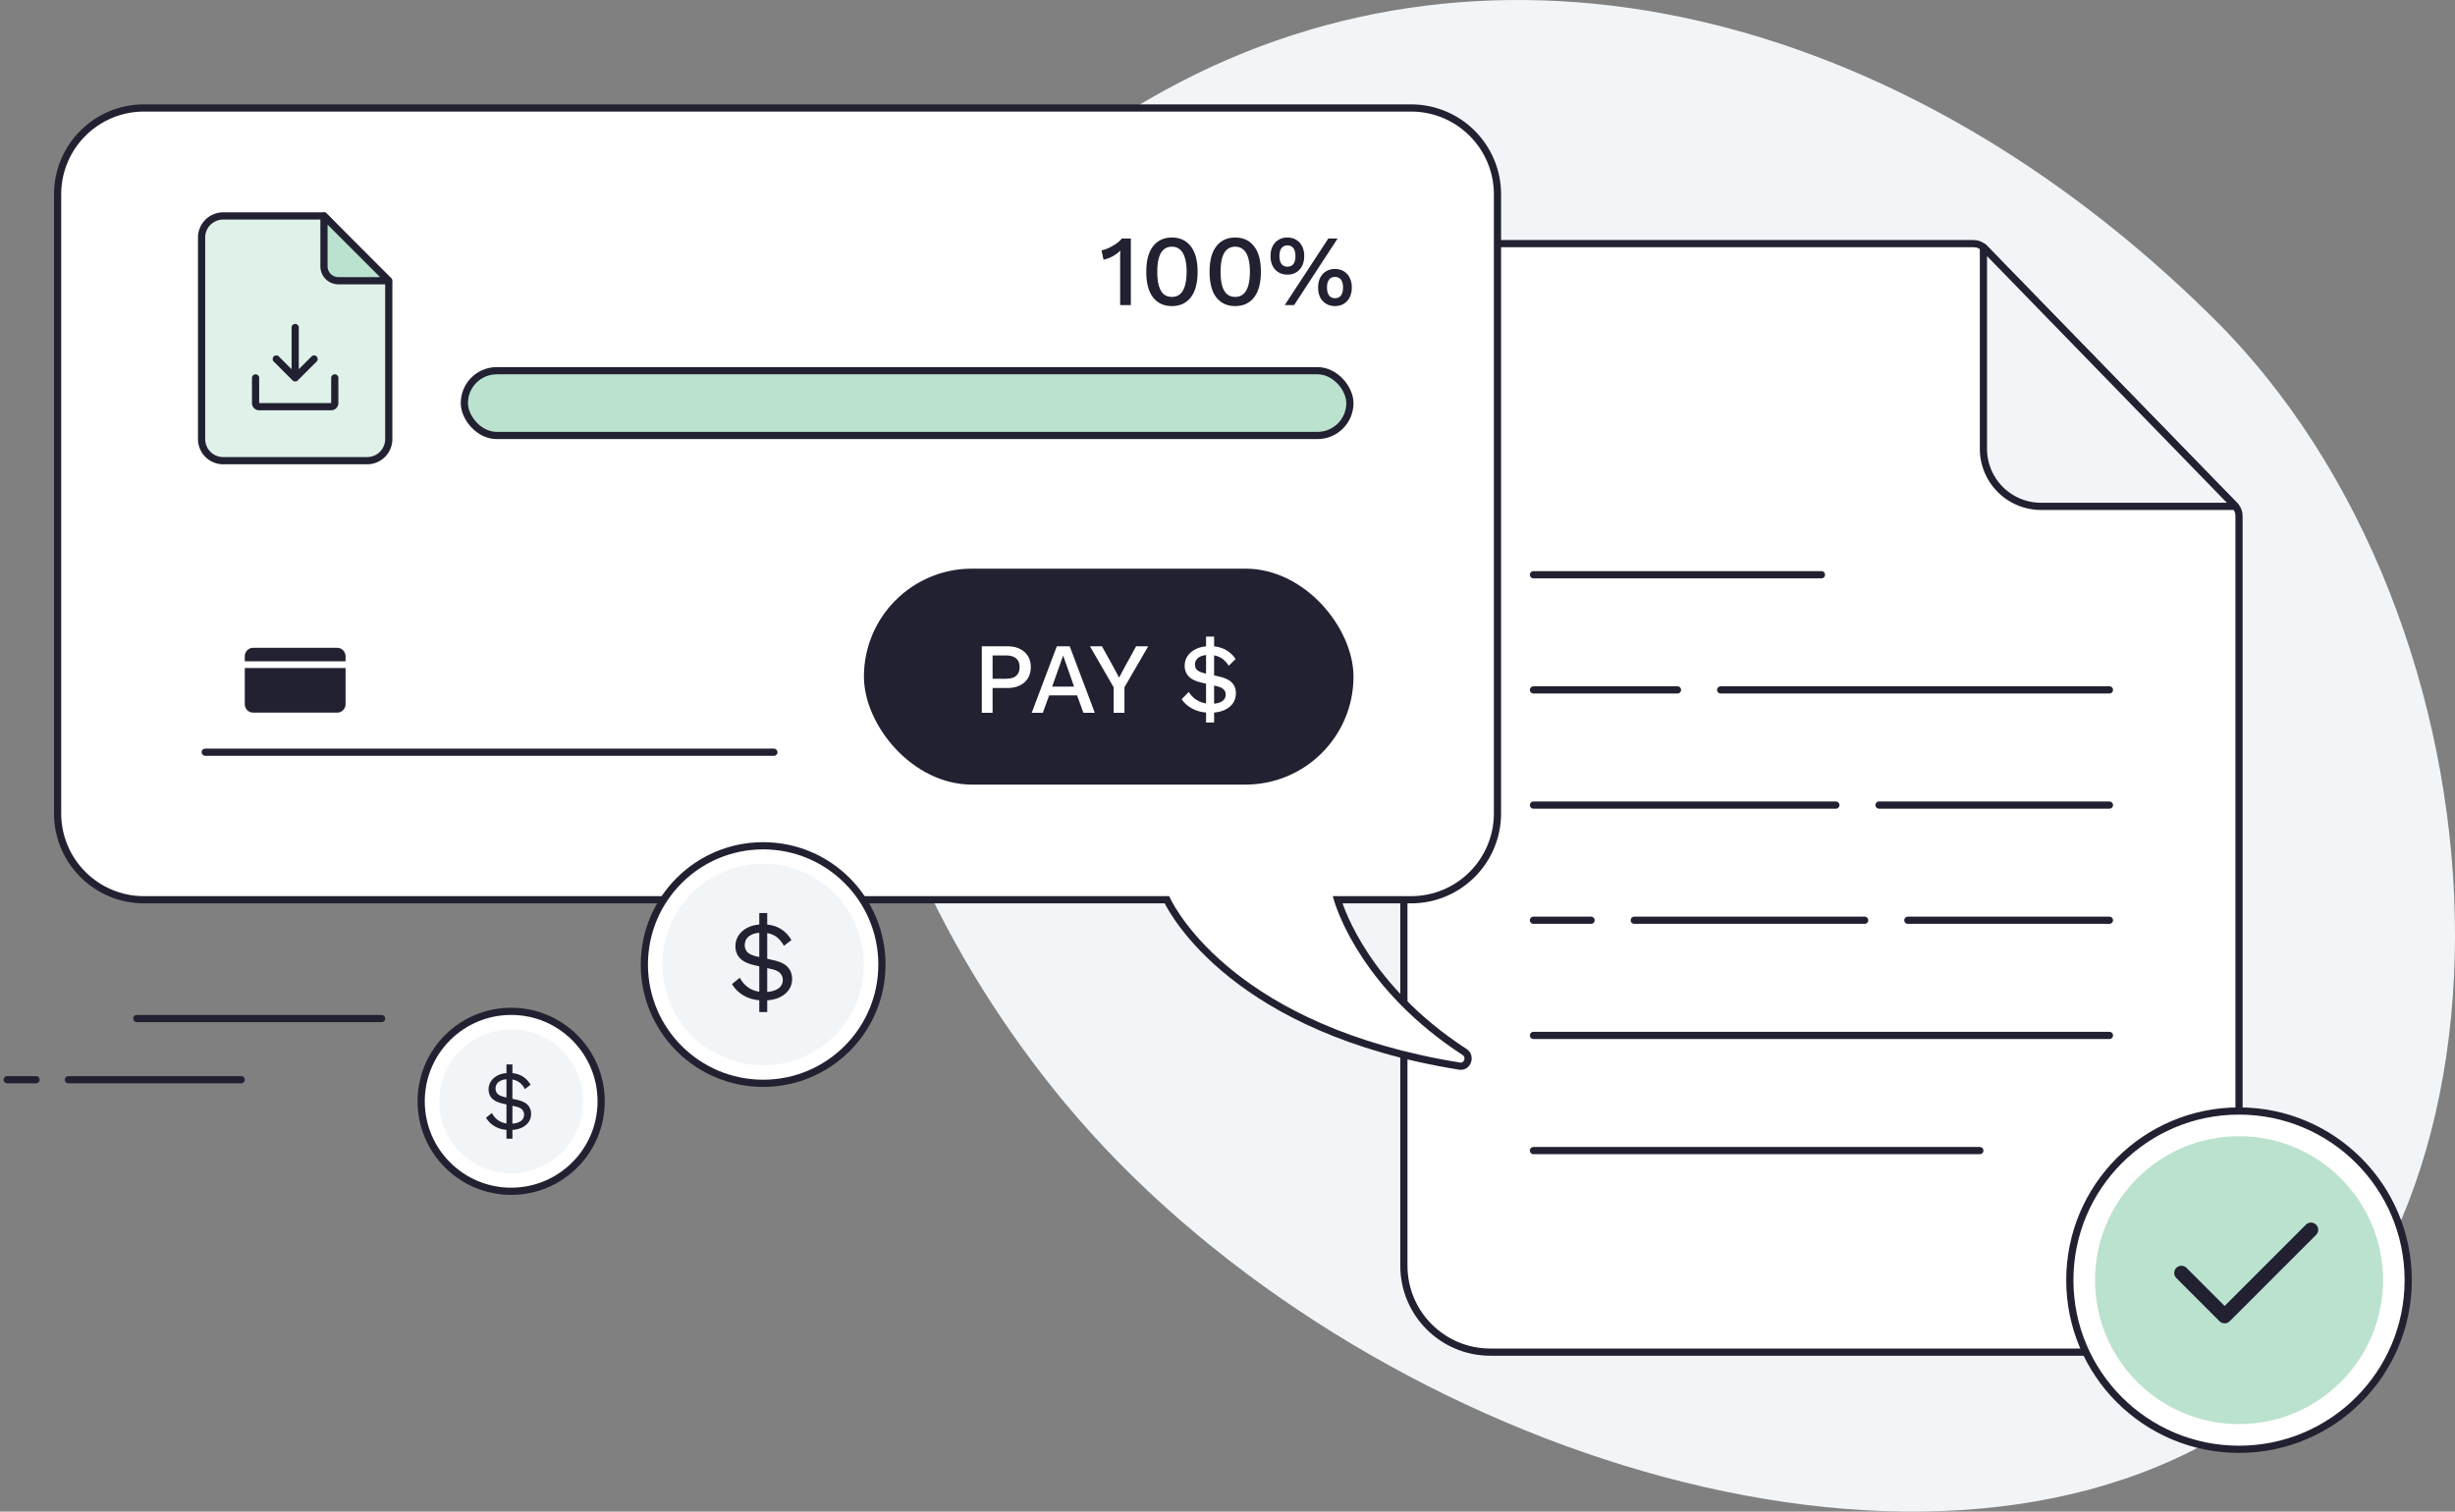
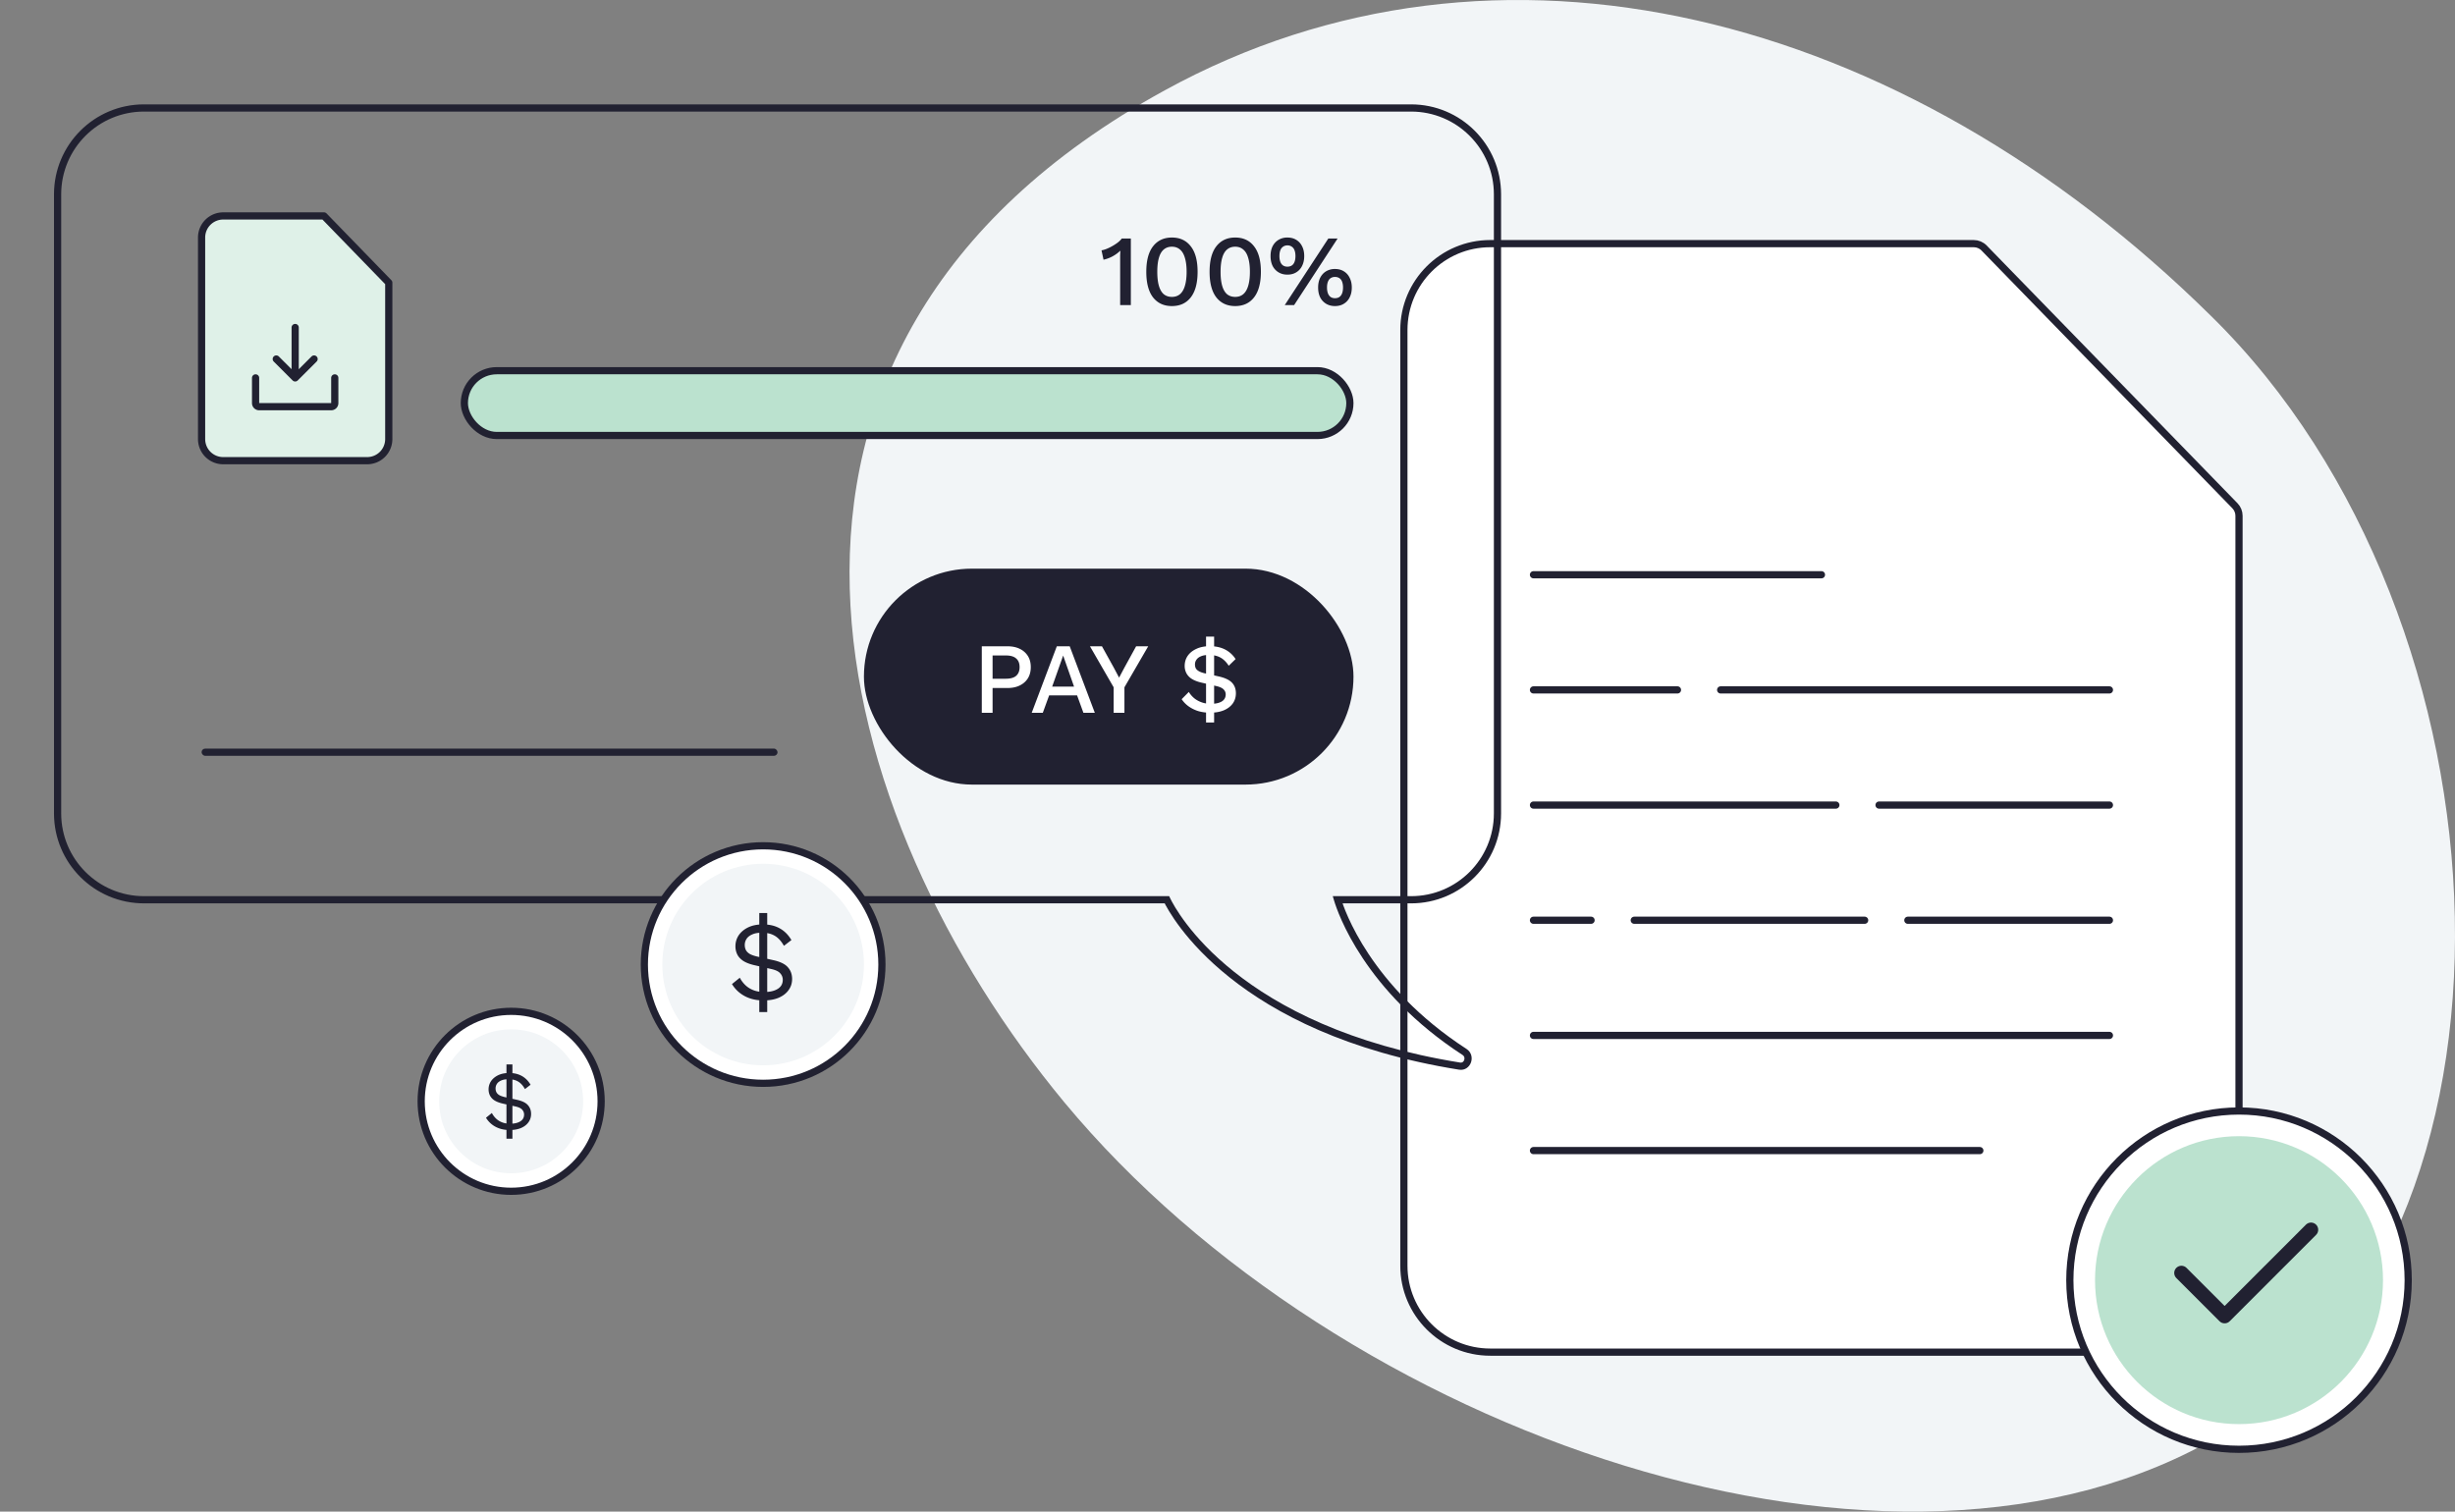
<svg xmlns="http://www.w3.org/2000/svg" width="341" height="210" fill="none">
  <rect width="100%" height="100%" fill="#808080" stroke="none" />
  <path d="M308.59 199.278c-45.175 26.929-122.452.025-160.763-46.15-32.284-38.969-51.83-104.457 13.963-140.583C207.916-12.777 264.183 1.52 307.075 43.858c43.221 42.31 46.671 128.541 1.515 155.419Z" fill="#F2F5F7" />
  <path d="M311 175.846c0 6.627-5.373 12-12 12h-92c-6.627 0-12-5.373-12-12v-130c0-6.628 5.373-12 12-12h67.155c.54 0 1.057.218 1.434.605l34.844 35.812c.364.374.567.874.567 1.395v104.188Z" fill="#fff" stroke="#212131" />
  <path d="M239 95.846h54M213 95.846h20M213 79.846h40M261 111.846h32M213 111.846h42M265 127.846h28M227 127.846h32M213 127.846h8M213 143.846h80M213 159.846h62" stroke="#212131" stroke-linecap="round" stroke-linejoin="round" />
-   <path d="M275.5 62.346a8 8 0 0 0 8 8h27l-35-36v28Z" fill="#F2F5F7" stroke="#212131" stroke-linecap="round" stroke-linejoin="round" />
  <circle cx="311" cy="177.846" r="23.5" fill="#fff" stroke="#212131" />
  <circle cx="311" cy="177.846" r="20" fill="#BBE2CF" />
  <path d="m321 170.846-12 12-6-6" stroke="#212131" stroke-width="2" stroke-linecap="round" stroke-linejoin="round" />
-   <path fill-rule="evenodd" clip-rule="evenodd" d="M20 15c-6.627 0-12 5.373-12 12v86c0 6.628 5.373 12 12 12h142.083c.911 1.889 9.579 18.125 40.666 23.113 1.09.175 1.616-1.358.69-1.959-13.558-8.798-17.192-19.636-17.646-21.154H196c6.627 0 12-5.372 12-12V27c0-6.627-5.373-12-12-12H20Z" fill="#fff" />
  <path d="m162.083 125 .451-.217-.137-.283h-.314v.5Zm40.666 23.113.079-.494-.079.494Zm.69-1.959.272-.42-.272.42ZM185.793 125v-.5h-.671l.192.644.479-.144ZM8.5 27c0-6.351 5.149-11.5 11.5-11.5v-1c-6.904 0-12.5 5.597-12.5 12.5h1Zm0 86V27h-1v86h1ZM20 124.5c-6.351 0-11.5-5.148-11.5-11.5h-1c0 6.904 5.596 12.5 12.5 12.5v-1Zm142.083 0H20v1h142.083v-1Zm-.45.717c.97 2.013 9.765 18.372 41.036 23.39l.159-.988c-30.901-4.958-39.444-21.072-40.294-22.836l-.901.434Zm41.036 23.39c.835.134 1.44-.404 1.653-1.018.213-.609.082-1.405-.611-1.855l-.544.839c.233.152.303.424.211.687-.09.259-.294.4-.55.359l-.159.988Zm1.042-2.873c-13.427-8.713-17.007-19.432-17.439-20.877l-.958.287c.476 1.59 4.165 12.547 17.853 21.429l.544-.839ZM196 124.5h-10.207v1H196v-1Zm11.5-11.5c0 6.352-5.149 11.5-11.5 11.5v1c6.904 0 12.5-5.596 12.5-12.5h-1Zm0-86v86h1V27h-1ZM196 15.5c6.351 0 11.5 5.149 11.5 11.5h1c0-6.903-5.596-12.5-12.5-12.5v1Zm-176 0h176v-1H20v1Z" fill="#212131" />
  <rect x="28" y="104" width="80" height="1" rx=".5" fill="#212131" />
-   <path fill-rule="evenodd" clip-rule="evenodd" d="M48 91.19v.68H34v-.68c0-.315.122-.618.338-.841.216-.223.51-.349.816-.349h11.692c.306 0 .6.126.816.349.217.223.338.526.338.841Zm-14 6.62v-5.005h14v5.005c0 .316-.121.619-.338.842-.216.223-.51.348-.816.348H35.154c-.306 0-.6-.125-.816-.348A1.21 1.21 0 0 1 34 97.81Z" fill="#212131" />
  <rect x="120" y="79" width="68" height="30" rx="15" fill="#212131" />
  <path d="M139.928 89.786c.663 0 1.232.117 1.708.35a2.68 2.68 0 0 1 1.134.994c.271.43.406.947.406 1.554 0 .597-.135 1.115-.406 1.554-.271.43-.649.76-1.134.994-.476.233-1.045.35-1.708.35h-2.058v3.444h-1.498v-9.24h3.556Zm-.238 4.508c.663 0 1.148-.135 1.456-.406.317-.28.476-.681.476-1.204 0-.532-.159-.933-.476-1.204-.308-.28-.793-.42-1.456-.42h-1.82v3.234h1.82ZM152.069 99.026h-1.582l-.882-2.422h-3.878l-.882 2.422h-1.54l3.486-9.24h1.792l3.486 9.24Zm-5.922-3.64h3.038l-1.512-4.312-1.526 4.312ZM159.488 89.786l-3.304 5.698v3.542h-1.498v-3.542l-3.29-5.698h1.666l1.652 2.982.728 1.372.728-1.372 1.638-2.982h1.68ZM168.109 99.012c-.635 0-1.209-.08-1.722-.238a4.815 4.815 0 0 1-1.33-.672 3.946 3.946 0 0 1-.924-.966l.994-1.008c.196.326.443.616.742.868.299.243.644.434 1.036.574.392.14.821.21 1.288.21.635 0 1.134-.108 1.498-.322.373-.224.56-.555.56-.994a.946.946 0 0 0-.28-.672c-.187-.206-.523-.364-1.008-.476l-2.044-.476c-.541-.121-.989-.29-1.344-.504a2.133 2.133 0 0 1-.77-.784 2.18 2.18 0 0 1-.252-1.036c0-.514.135-.976.406-1.386.28-.41.681-.737 1.204-.98.523-.252 1.153-.378 1.89-.378.793 0 1.489.15 2.086.448a3.787 3.787 0 0 1 1.484 1.344l-.952.924c-.345-.532-.737-.915-1.176-1.148-.439-.234-.961-.35-1.568-.35-.448 0-.817.06-1.106.182-.28.112-.49.27-.63.476-.14.196-.21.415-.21.658 0 .196.037.373.112.532.084.159.233.299.448.42s.518.224.91.308l1.82.406c.868.196 1.484.485 1.848.868.364.382.546.873.546 1.47 0 .55-.149 1.031-.448 1.442-.299.401-.714.714-1.246.938-.532.215-1.153.322-1.862.322Zm-.588 1.358V88.442h1.12v11.928h-1.12Z" fill="#fff" />
  <path d="M54 61a3 3 0 0 1-3 3H31a3 3 0 0 1-3-3V33a3 3 0 0 1 3-3h14l9 9.273V61Z" fill="#DFF1E8" stroke="#212131" stroke-linecap="round" stroke-linejoin="round" />
  <path d="M38.375 49.876 41 52.5l2.625-2.624M41 45.5v6.998M46.5 52.5V56a.5.5 0 0 1-.5.5H36a.5.5 0 0 1-.5-.5v-3.5" stroke="#212131" stroke-linecap="round" stroke-linejoin="round" />
-   <path d="M45 37a2 2 0 0 0 2 2h7l-9-9v7Z" fill="#BBE2CF" stroke="#212131" stroke-linecap="round" stroke-linejoin="round" />
  <rect x="64.5" y="51.5" width="123" height="9" rx="4.5" fill="#BBE2CF" stroke="#212131" />
  <path d="M155.59 42.38V35.464l.028-.644a4.968 4.968 0 0 1-1.092.798 4.794 4.794 0 0 1-1.246.462l-.28-1.302c.196-.028.425-.093.686-.196a6.44 6.44 0 0 0 .812-.392c.28-.159.537-.327.77-.504a3.03 3.03 0 0 0 .546-.546h1.26v9.24h-1.484ZM162.777 42.52c-1.111 0-1.984-.401-2.618-1.204-.626-.812-.938-1.997-.938-3.556s.312-2.74.938-3.542c.634-.812 1.507-1.218 2.618-1.218 1.12 0 1.992.406 2.618 1.218.634.803.952 1.983.952 3.542 0 1.559-.318 2.744-.952 3.556-.626.803-1.498 1.204-2.618 1.204Zm0-1.274c.448 0 .821-.126 1.12-.378.308-.261.536-.649.686-1.162.158-.523.238-1.171.238-1.946 0-.775-.08-1.419-.238-1.932-.15-.523-.378-.91-.686-1.162-.299-.261-.672-.392-1.12-.392-.448 0-.826.13-1.134.392-.299.252-.523.64-.672 1.162-.15.513-.224 1.157-.224 1.932 0 .775.074 1.423.224 1.946.149.513.373.9.672 1.162.308.252.686.378 1.134.378ZM171.568 42.52c-1.111 0-1.984-.401-2.618-1.204-.626-.812-.938-1.997-.938-3.556s.312-2.74.938-3.542c.634-.812 1.507-1.218 2.618-1.218 1.12 0 1.992.406 2.618 1.218.634.803.952 1.983.952 3.542 0 1.559-.318 2.744-.952 3.556-.626.803-1.498 1.204-2.618 1.204Zm0-1.274c.448 0 .821-.126 1.12-.378.308-.261.536-.649.686-1.162.158-.523.238-1.171.238-1.946 0-.775-.08-1.419-.238-1.932-.15-.523-.378-.91-.686-1.162-.299-.261-.672-.392-1.12-.392-.448 0-.826.13-1.134.392-.299.252-.523.64-.672 1.162-.15.513-.224 1.157-.224 1.932 0 .775.074 1.423.224 1.946.149.513.373.9.672 1.162.308.252.686.378 1.134.378ZM178.455 42.38l6.048-9.24h1.288l-6.034 9.24h-1.302Zm.364-9.38c.476 0 .887.107 1.232.322.355.215.625.513.812.896.196.383.294.835.294 1.358 0 .513-.098.966-.294 1.358a2.099 2.099 0 0 1-.812.896c-.345.215-.756.322-1.232.322-.467 0-.877-.107-1.232-.322a2.189 2.189 0 0 1-.826-.896c-.187-.392-.28-.845-.28-1.358 0-.523.093-.975.28-1.358.196-.383.471-.681.826-.896a2.332 2.332 0 0 1 1.232-.322Zm0 1.092a1.008 1.008 0 0 0-.98.686c-.084.215-.126.48-.126.798 0 .308.042.574.126.798.084.224.21.392.378.504.168.112.369.168.602.168.243 0 .448-.056.616-.168.168-.112.294-.28.378-.504.084-.224.126-.49.126-.798 0-.317-.042-.583-.126-.798a1.008 1.008 0 0 0-.994-.686Zm6.608 3.276c.476 0 .887.107 1.232.322.355.215.625.518.812.91.196.383.294.83.294 1.344 0 .523-.098.975-.294 1.358a2.099 2.099 0 0 1-.812.896c-.345.215-.756.322-1.232.322-.467 0-.877-.107-1.232-.322a2.189 2.189 0 0 1-.826-.896c-.187-.383-.28-.835-.28-1.358 0-.513.093-.961.28-1.344.196-.392.471-.695.826-.91a2.332 2.332 0 0 1 1.232-.322Zm0 1.106a1.06 1.06 0 0 0-.602.168c-.168.112-.294.28-.378.504-.084.215-.126.48-.126.798 0 .308.042.574.126.798.084.224.21.397.378.518.168.112.369.168.602.168.243 0 .448-.056.616-.168a1.09 1.09 0 0 0 .378-.518c.084-.224.126-.49.126-.798 0-.308-.042-.574-.126-.798a1.008 1.008 0 0 0-.378-.504 1.085 1.085 0 0 0-.616-.168Z" fill="#212131" />
  <circle cx="71" cy="153" r="12.5" fill="#fff" stroke="#212131" />
  <circle cx="71" cy="153" r="10" fill="#F2F5F7" />
  <path d="M70.804 156.988c-.552 0-1.04-.076-1.464-.228a3.52 3.52 0 0 1-1.092-.612 3.445 3.445 0 0 1-.744-.864l.816-.66c.152.288.344.544.576.768.232.224.512.4.84.528.328.128.704.192 1.128.192.592 0 1.06-.108 1.404-.324.352-.216.528-.532.528-.948a.973.973 0 0 0-.252-.66c-.16-.2-.464-.352-.912-.456l-1.8-.408c-.48-.112-.864-.26-1.152-.444a1.77 1.77 0 0 1-.624-.672 1.927 1.927 0 0 1-.192-.852c0-.416.112-.796.336-1.14.232-.344.56-.62.984-.828.432-.208.948-.312 1.548-.312.672 0 1.252.136 1.74.408.496.272.904.68 1.224 1.224l-.78.6c-.28-.496-.604-.848-.972-1.056-.36-.208-.796-.312-1.308-.312-.416 0-.756.06-1.02.18-.264.112-.46.264-.588.456a1.142 1.142 0 0 0-.192.648c0 .184.036.352.108.504.072.152.2.288.384.408.192.112.456.208.792.288l1.668.372c.736.16 1.248.408 1.536.744.296.328.444.736.444 1.224 0 .44-.124.828-.372 1.164-.24.336-.584.6-1.032.792-.44.184-.96.276-1.56.276Zm-.456 1.212v-10.32h.828v10.32h-.828Z" fill="#212131" />
  <circle cx="106" cy="134" r="16.5" fill="#fff" stroke="#212131" />
  <circle cx="106" cy="134" r="14" fill="#F2F5F7" />
  <path d="M106.072 138.984c-.736 0-1.387-.101-1.952-.304a4.668 4.668 0 0 1-1.456-.816 4.588 4.588 0 0 1-.992-1.152l1.088-.88c.203.384.459.726.768 1.024.309.299.683.534 1.12.704.437.171.939.256 1.504.256.789 0 1.413-.144 1.872-.432.469-.288.704-.709.704-1.264a1.3 1.3 0 0 0-.336-.88c-.213-.266-.619-.469-1.216-.608l-2.4-.544c-.64-.149-1.152-.346-1.536-.592-.384-.256-.661-.554-.832-.896a2.563 2.563 0 0 1-.256-1.136c0-.554.149-1.061.448-1.52.309-.458.747-.826 1.312-1.104.576-.277 1.264-.416 2.064-.416.896 0 1.669.182 2.32.544.661.363 1.205.907 1.632 1.632l-1.04.8c-.373-.661-.805-1.13-1.296-1.408-.48-.277-1.061-.416-1.744-.416-.555 0-1.008.08-1.36.24-.352.15-.613.352-.784.608a1.52 1.52 0 0 0-.256.864c0 .246.048.47.144.672.096.203.267.384.512.544.256.15.608.278 1.056.384l2.224.496c.981.214 1.664.544 2.048.992.395.438.592.982.592 1.632 0 .587-.165 1.104-.496 1.552-.32.448-.779.8-1.376 1.056-.587.246-1.28.368-2.08.368Zm-.608 1.616v-13.76h1.104v13.76h-1.104Z" fill="#212131" />
-   <path d="M19 141.5h34M1 150h4M9.5 150h24" stroke="#212131" stroke-linecap="round" stroke-linejoin="round" />
</svg>